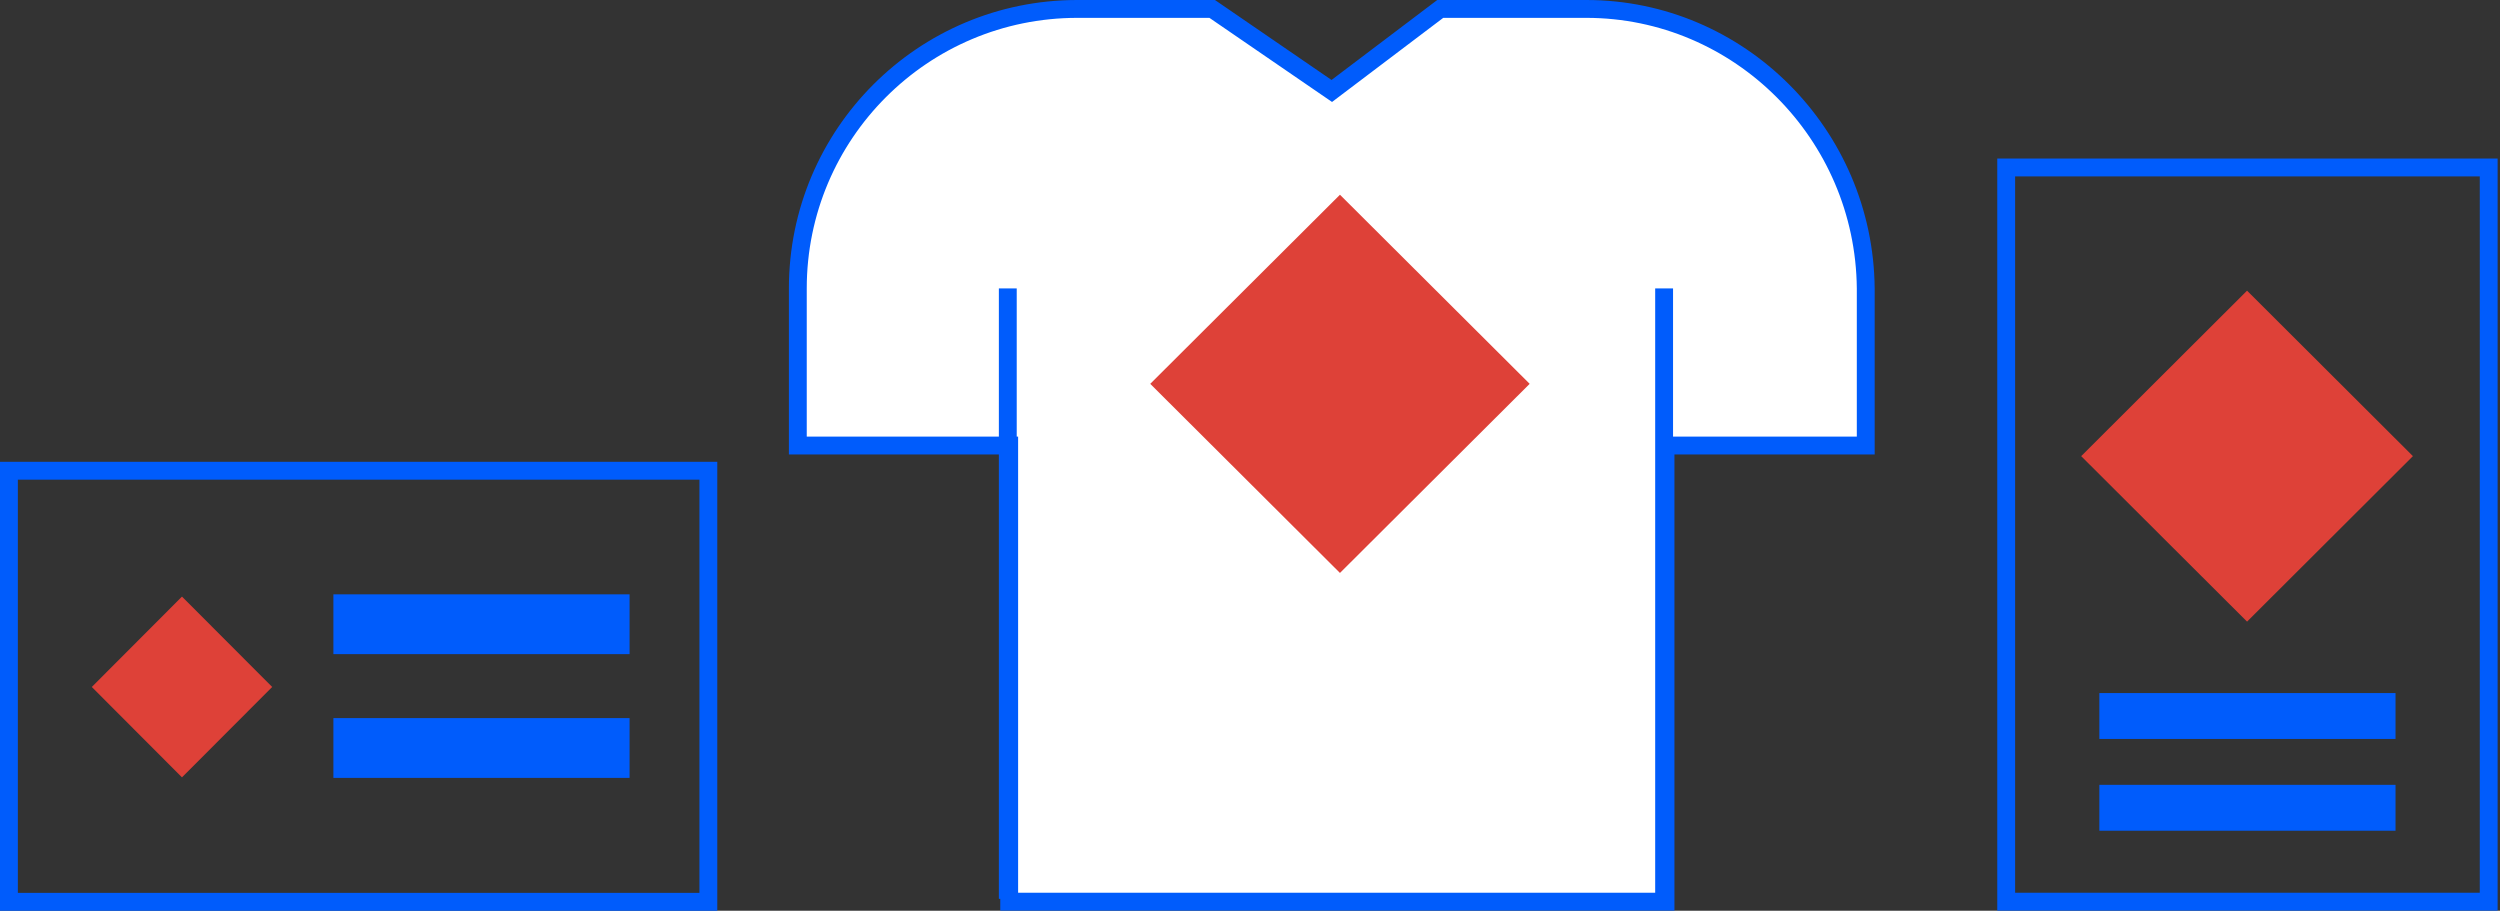
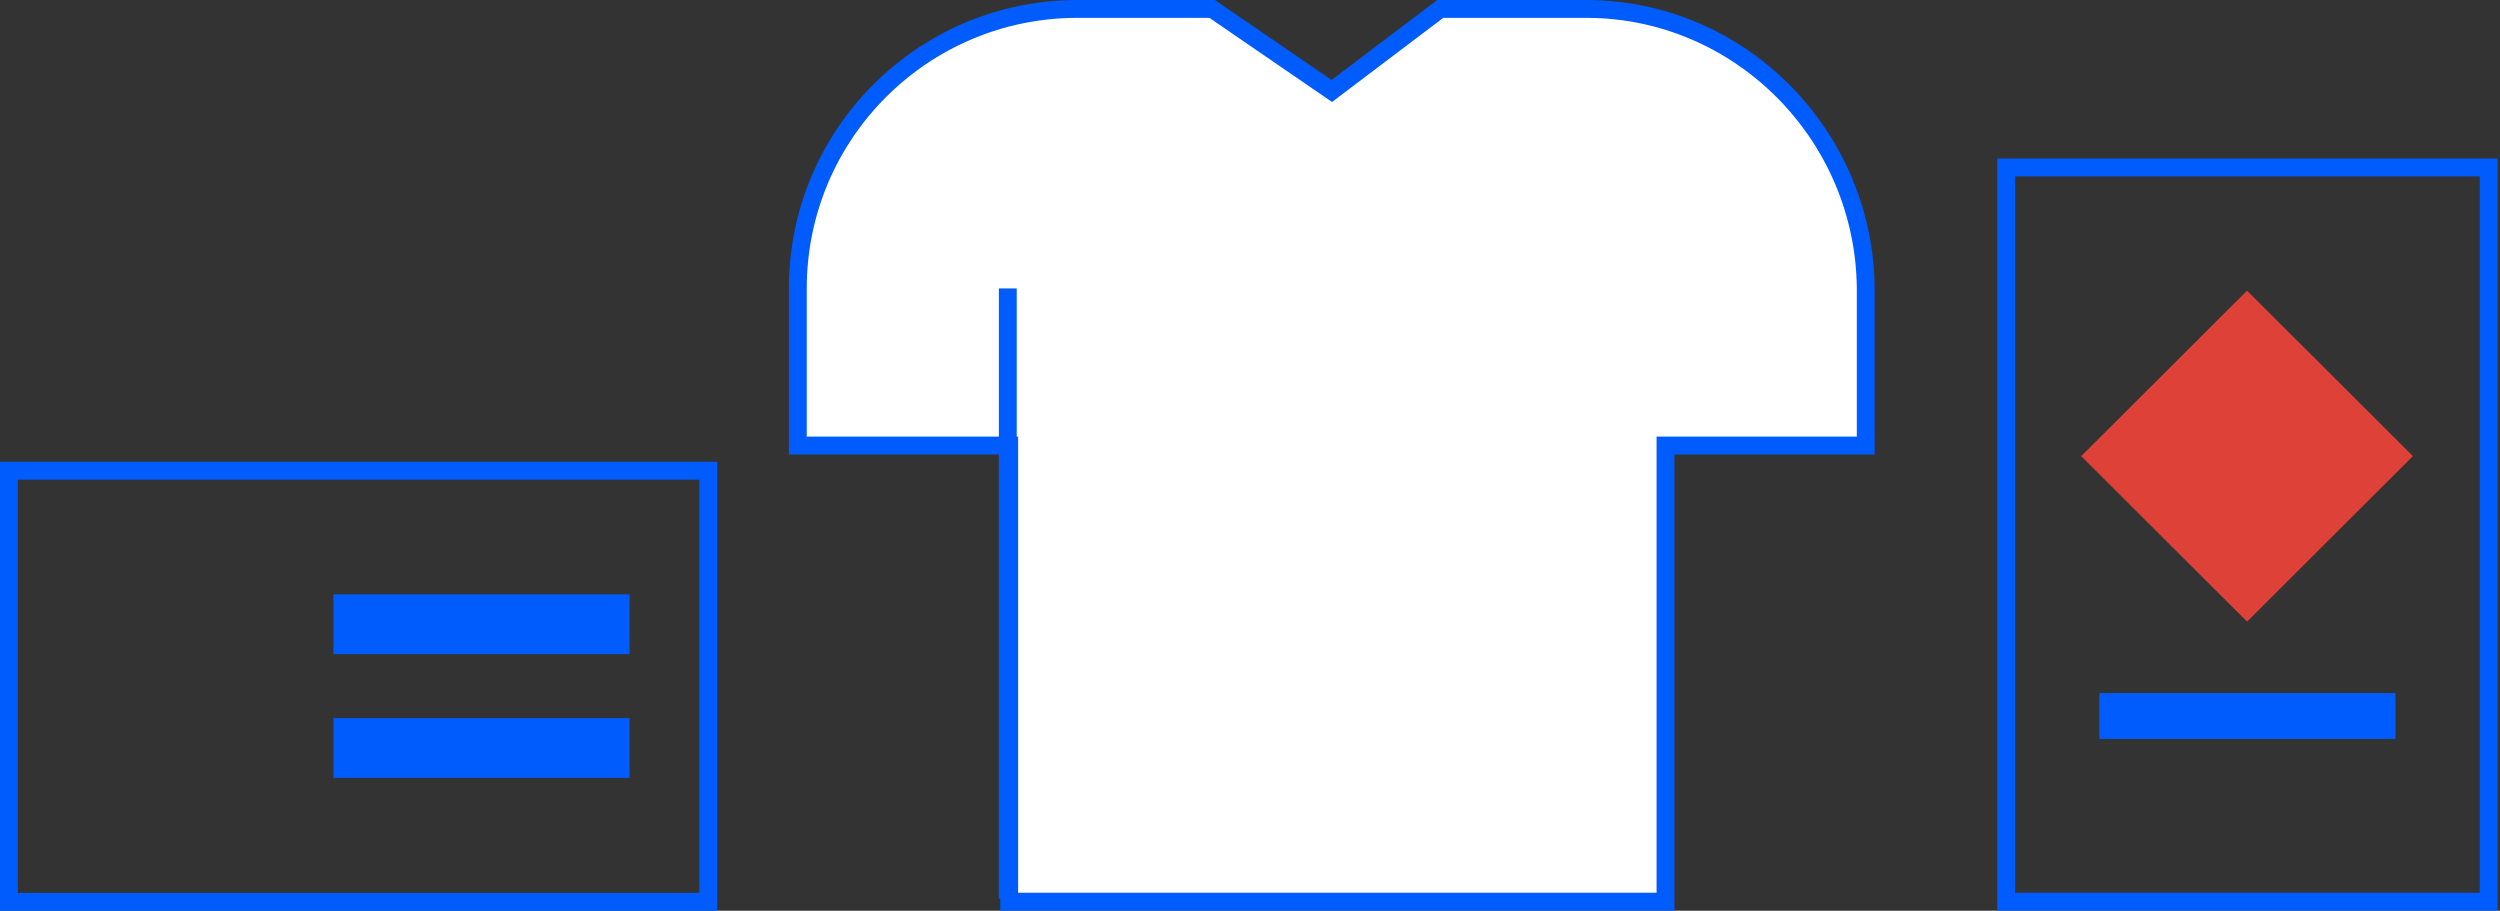
<svg xmlns="http://www.w3.org/2000/svg" width="280" height="102" viewBox="0 0 280 102" fill="none">
  <rect x="0" y="0" width="280" height="102" fill="#333333" stroke="none" />
-   <path fill-rule="evenodd" clip-rule="evenodd" d="M20.382 66.818L30.484 76.941L20.382 87.064L10.281 76.941L20.382 66.818Z" fill="#DE4138" />
  <path d="M70.512 66.566H37.34V73.263H70.512V66.566Z" fill="#005CFC" />
  <path d="M70.512 80.427H37.34V87.123H70.512V80.427Z" fill="#005CFC" />
  <path d="M79.336 101L79.336 52.721L1 52.721L1 101L79.336 101Z" stroke="#005CFC" stroke-width="2" stroke-miterlimit="1.5" />
  <path fill-rule="evenodd" clip-rule="evenodd" d="M251.67 32.555L270.247 51.088L251.67 69.621L233.093 51.088L251.67 32.555Z" fill="#DE4138" />
  <path d="M278.734 18.754H224.693V100.984H278.734V18.754Z" stroke="#005CFC" stroke-width="2" stroke-miterlimit="1.5" />
  <path d="M268.299 77.623H235.127V82.762H268.299V77.623Z" fill="#005CFC" />
-   <path d="M268.299 87.902H235.127V93.041H268.299V87.902Z" fill="#005CFC" />
  <path fill-rule="evenodd" clip-rule="evenodd" d="M177.66 1H161.307L149.16 10.188L135.766 1H120.66C103.373 1 89.356 15.016 89.356 32.303V49.902H113.029V100.984H186.537V49.902H208.963V32.303C208.807 15.016 194.791 1 177.66 1Z" fill="white" stroke="#005CFC" stroke-width="2" stroke-miterlimit="1.5" />
  <path d="M112.873 32.303V100.672" stroke="#005CFC" stroke-width="2" stroke-miterlimit="1.5" />
-   <path d="M186.381 32.303V100.672" stroke="#005CFC" stroke-width="2" stroke-miterlimit="1.5" />
-   <path fill-rule="evenodd" clip-rule="evenodd" d="M150.075 21.81L171.323 42.99L150.075 64.17L128.827 42.99L150.075 21.81Z" fill="#DE4138" />
</svg>